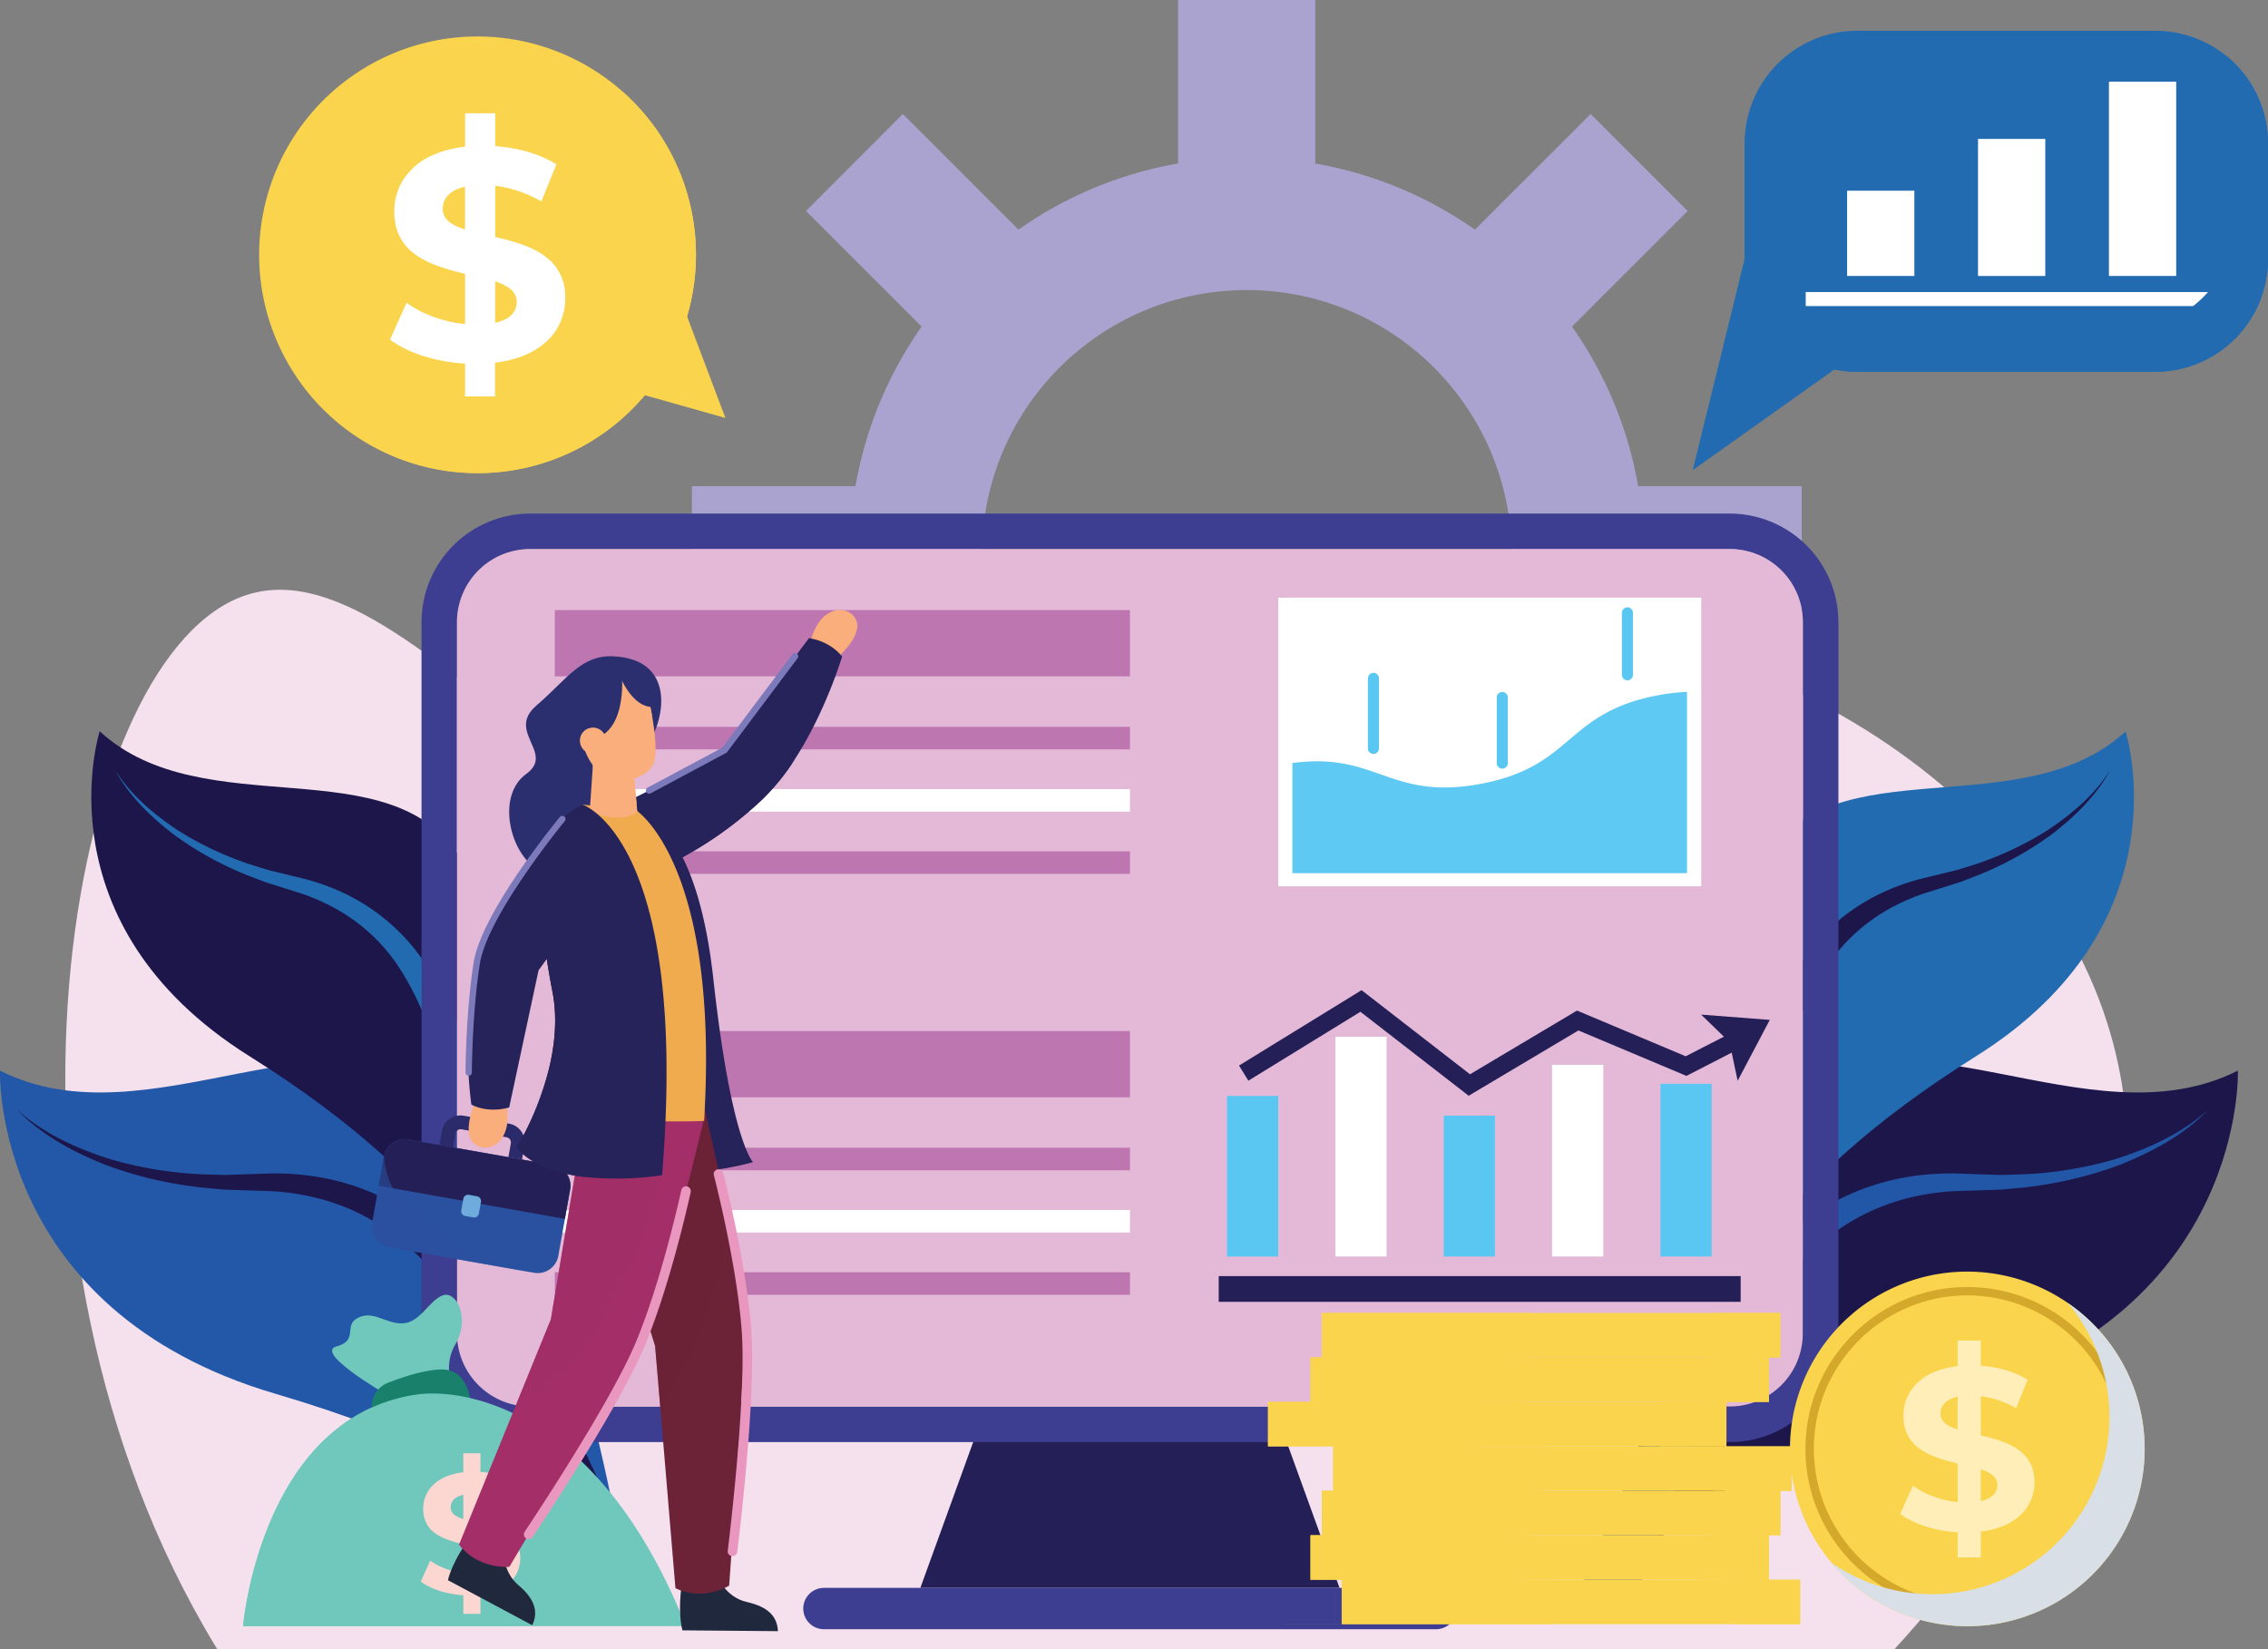
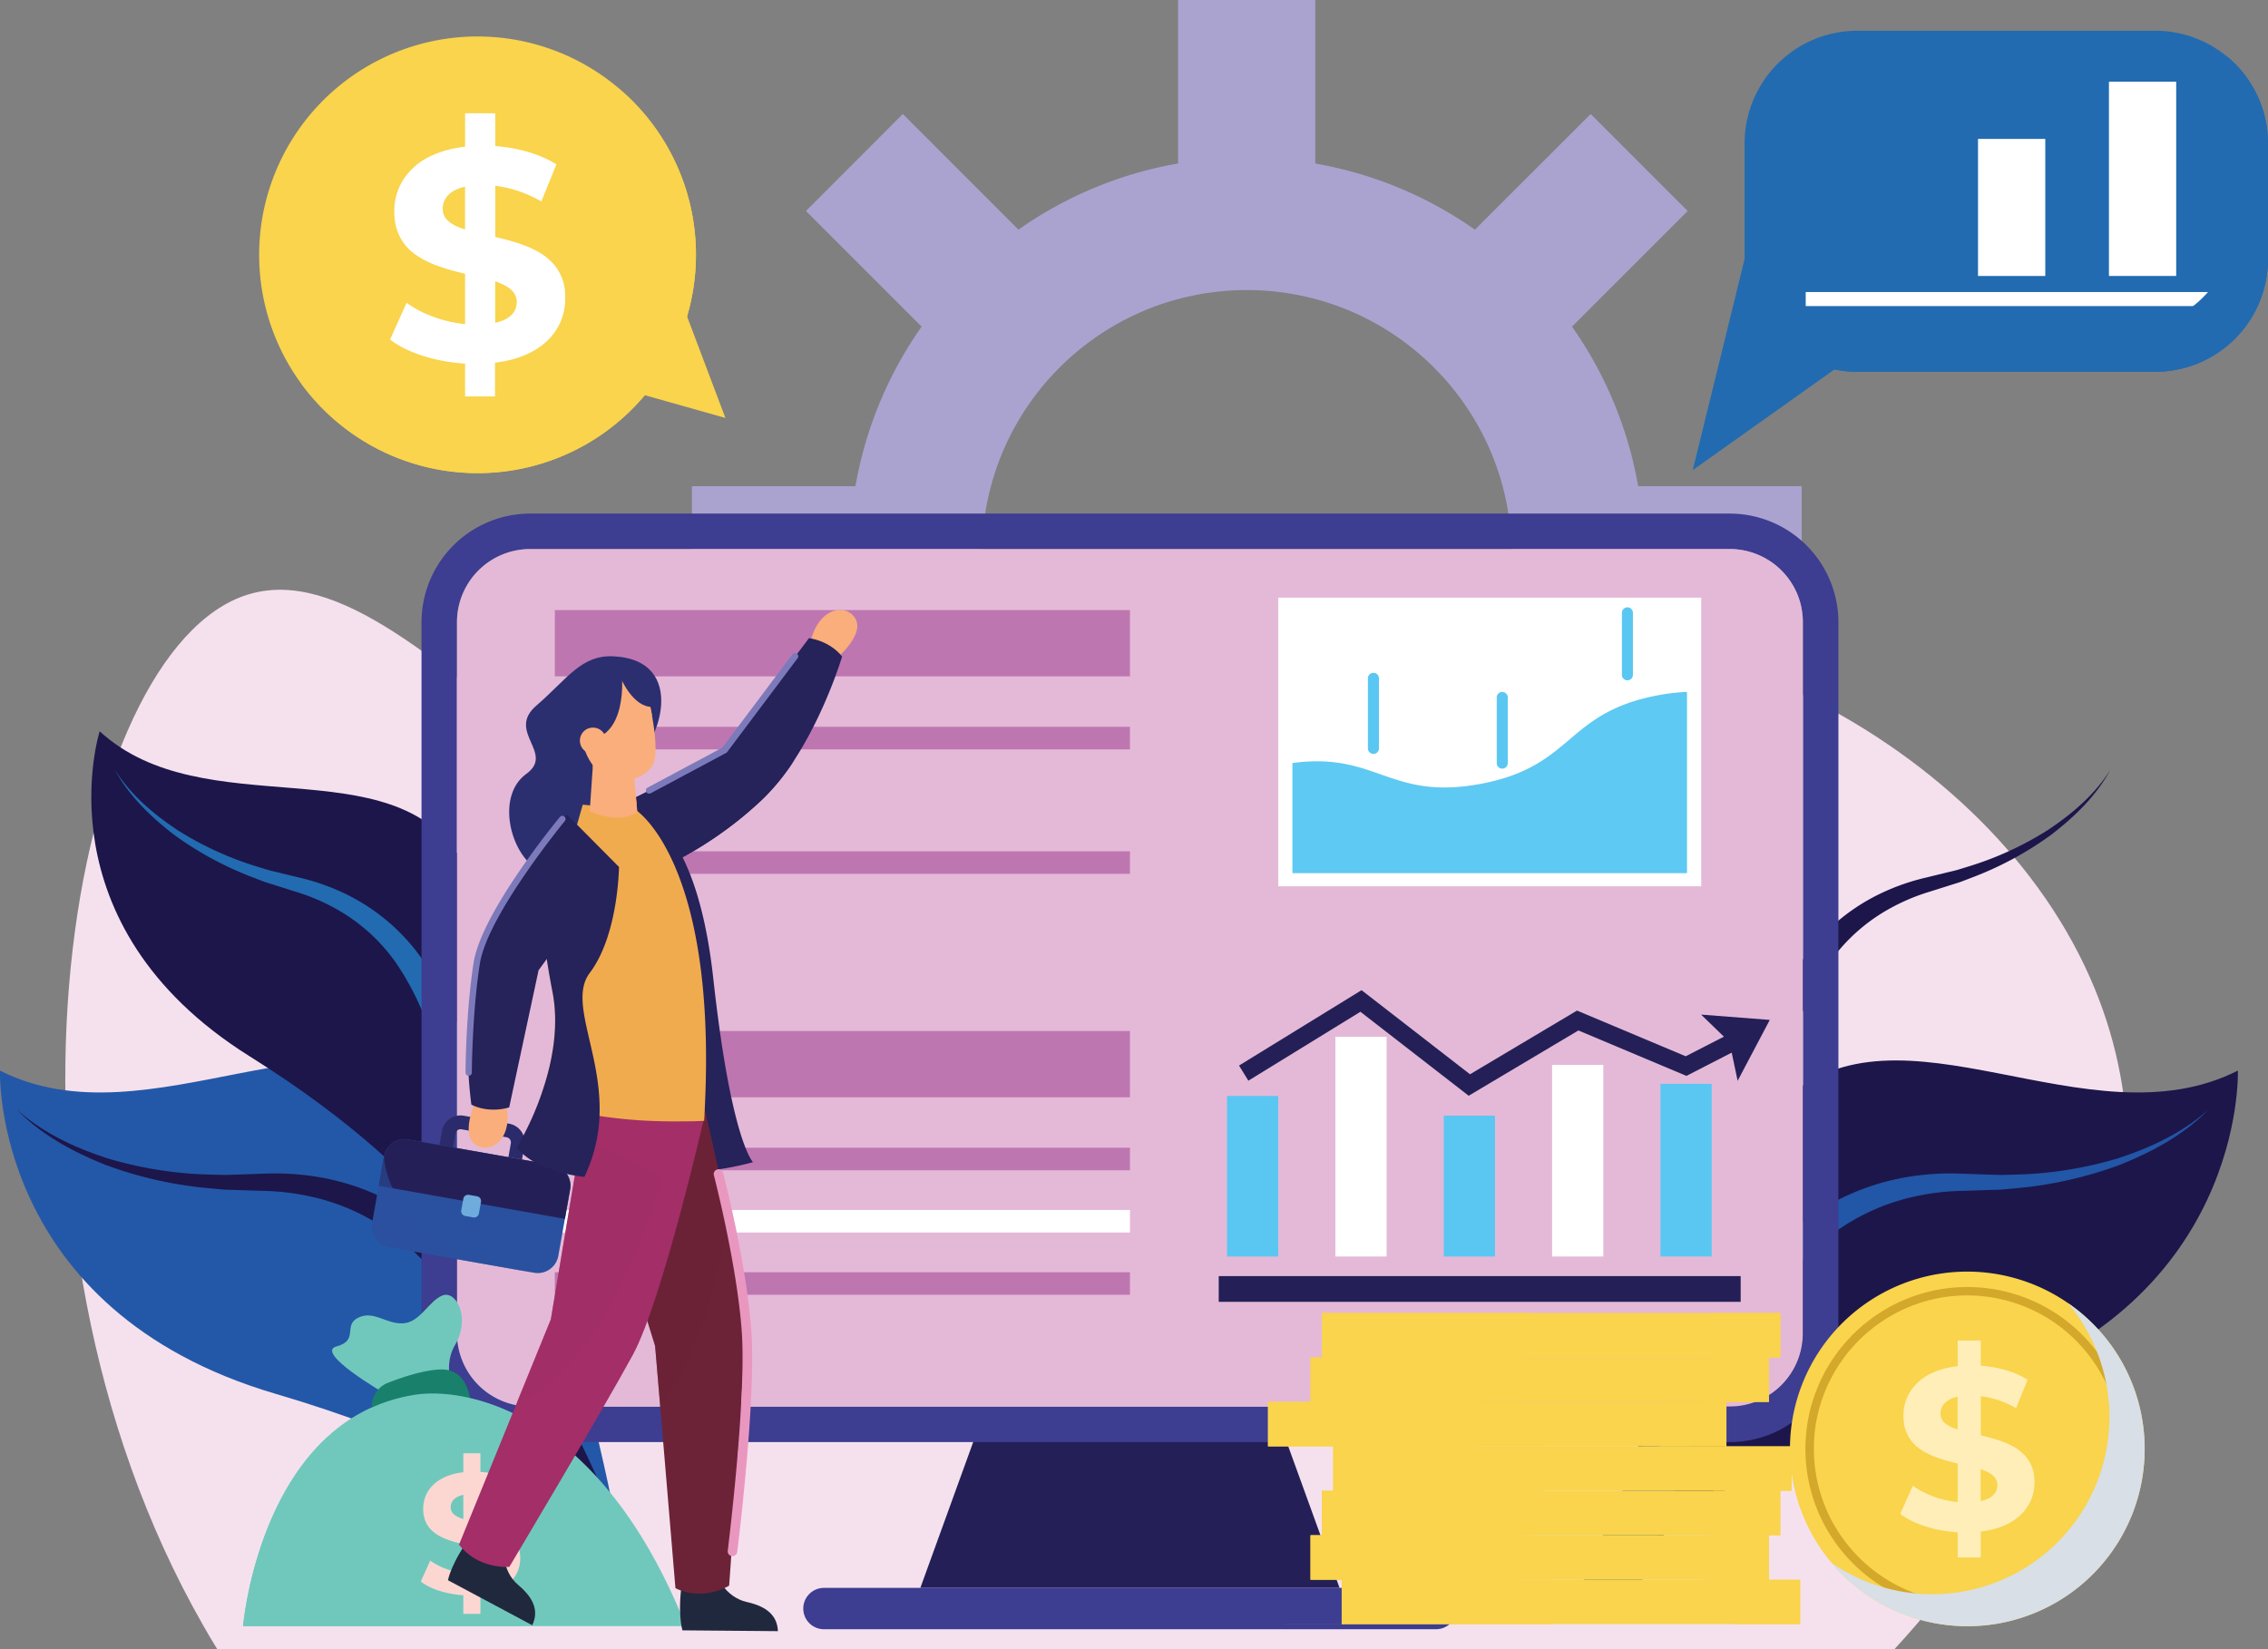
<svg xmlns="http://www.w3.org/2000/svg" viewBox="0 0 867.93 631.27">
  <rect x="0" y="0" width="867.93" height="631.27" fill="#808080" stroke="none" />
  <defs>
    <style>.cls-1{isolation:isolate;}.cls-2{fill:#f5e1ee;}.cls-3{fill:#aaa3d0;}.cls-4{fill:#2358a8;}.cls-5{fill:#1c164b;}.cls-43,.cls-6{fill:#226bb0;}.cls-7{fill:#2256a6;}.cls-8{fill:#242057;}.cls-9{fill:#3d3d91;}.cls-10{fill:#e4b9d7;}.cls-11{fill:#5ac7f2;}.cls-12{fill:#fff;}.cls-13{fill:#5ec9f3;}.cls-14{fill:#be76b1;}.cls-15,.cls-18{fill:#70c8bc;}.cls-16{fill:#19806c;}.cls-17{fill:#fcd7d2;}.cls-18,.cls-21,.cls-25,.cls-27,.cls-29,.cls-30,.cls-34,.cls-38,.cls-42,.cls-43{mix-blend-mode:multiply;}.cls-19,.cls-30{fill:#faae7b;}.cls-20,.cls-21{fill:#26225a;}.cls-22,.cls-27{fill:#2b2f70;}.cls-23{fill:#20283e;}.cls-24,.cls-25{fill:#6d2337;}.cls-25,.cls-29{opacity:0.5;}.cls-26,.cls-29{fill:#a32e68;}.cls-28{fill:#f0ab4f;}.cls-31,.cls-34{fill:#2a519f;}.cls-32{fill:#2b2b6b;}.cls-33{fill:#6facdd;}.cls-34{opacity:0.6;}.cls-35{fill:#7c7aba;}.cls-36{fill:#ea97c0;}.cls-37,.cls-38,.cls-39{fill:#f9d44c;}.cls-39{mix-blend-mode:screen;}.cls-40{fill:#d4a82a;}.cls-41{fill:#ffeeb7;}.cls-42{fill:#d8dfe7;}</style>
  </defs>
  <g class="cls-1">
    <g id="Layer_1" data-name="Layer 1">
      <path class="cls-2" d="M2015.71,1816.09q-4.05,4.67-8.2,9.2H1365.74c-1.87-3-3.7-6.11-5.44-9.2-88.54-154.92-52.9-366.38,13.82-393.32,68.83-27.81,155.79,146.79,286.25,120.81,79.66-15.86,84-88.3,169.14-105.94,94.11-19.5,219.62,41.8,256.5,139.4C2118.13,1662,2073.59,1749.53,2015.71,1816.09Z" transform="translate(-1282.57 -1194.02)" />
      <path class="cls-3" d="M1909.47,1432.63h62.58v-52.5h-62.58a151.06,151.06,0,0,0-25.32-61.09h0l44.27-44.26-37.12-37.11L1847,1281.93a151.18,151.18,0,0,0-61.1-25.32V1194h-52.49v62.59a151.19,151.19,0,0,0-61.09,25.32l-44.26-44.26L1591,1274.78l44.26,44.26a151.19,151.19,0,0,0-25.32,61.09h-62.59v52.5h62.59a151.33,151.33,0,0,0,25.32,61.09L1591,1538l37.11,37.12,44.26-44.27a151.06,151.06,0,0,0,61.09,25.32v62.59h52.49v-62.59a151,151,0,0,0,61.1-25.32l44.26,44.27,37.12-37.12-44.27-44.26h0A151.33,151.33,0,0,0,1909.47,1432.63Zm-99.1,61.54a100.51,100.51,0,0,1-24.43,10.13,102,102,0,0,1-52.49,0,100.18,100.18,0,0,1-24.42-10.12,101.81,101.81,0,0,1-37.13-37.11,99.68,99.68,0,0,1-10.11-24.43,101.59,101.59,0,0,1,0-52.5,99.84,99.84,0,0,1,10.11-24.43,101.78,101.78,0,0,1,37.12-37.11,100.26,100.26,0,0,1,24.43-10.12,101.84,101.84,0,0,1,52.49,0,100.33,100.33,0,0,1,24.44,10.12,101.78,101.78,0,0,1,37.11,37.12,100.18,100.18,0,0,1,10.12,24.42,101.87,101.87,0,0,1,0,52.5,100,100,0,0,1-10.12,24.42A101.8,101.8,0,0,1,1810.37,1494.17Z" transform="translate(-1282.57 -1194.02)" />
      <path class="cls-4" d="M1523,1802.69s-22.22-145.43-66.57-187.26-116.43,17.39-173.87-11.63c0,0-3.35,91.75,105.5,123.72S1523,1802.69,1523,1802.69Z" transform="translate(-1282.57 -1194.02)" />
      <path class="cls-5" d="M1508.38,1806.41c-8.68-25.22-17.64-50.27-28.54-74.22a267.62,267.62,0,0,0-18.6-34.41c-7-10.85-15.28-20.84-25.09-28.91a81.72,81.72,0,0,0-33.88-16.69,92.63,92.63,0,0,0-19.22-2.36l-10.08-.32c-1.7-.07-3.4-.07-5.1-.19l-5.09-.47a153.44,153.44,0,0,1-39.63-8.88c-12.54-5-24.72-11.53-34.09-21.22,10,9,22.39,14.68,35,18.74a148.89,148.89,0,0,0,39.1,6.12l5,.13c1.64,0,3.3-.09,5-.13l10-.34a99.78,99.78,0,0,1,20.75,1.19,91.13,91.13,0,0,1,38.74,16.06c11.49,8.25,21.18,18.63,29.46,29.72a280.39,280.39,0,0,1,22,34.92c12.93,24.09,23.68,49,34.09,73.81Z" transform="translate(-1282.57 -1194.02)" />
      <path class="cls-5" d="M1470.31,1690s15.15-123-11.27-167-98.36-12.44-138.32-49.07c0,0-23.63,73.63,57.33,124.36S1470.31,1690,1470.31,1690Z" transform="translate(-1282.57 -1194.02)" />
      <path class="cls-6" d="M1461.51,1690.83c-1.29-22.43-2.84-44.79-6.22-66.69a224.4,224.4,0,0,0-7.24-32.14,105.94,105.94,0,0,0-13.74-29.15,69,69,0,0,0-23.67-21.26,77.81,77.81,0,0,0-15-6.29l-8.1-2.56c-1.37-.44-2.74-.83-4.09-1.32l-4-1.54a128.61,128.61,0,0,1-30.1-16.23c-9-6.89-17.42-15-22.81-25,6,9.6,14.81,17,24.07,23.16a125.28,125.28,0,0,0,30.3,13.88l4,1.23c1.33.39,2.7.68,4,1l8.2,2a84.6,84.6,0,0,1,16.55,5.7,76.74,76.74,0,0,1,27.75,21.85,115.84,115.84,0,0,1,17.11,30.81,237.63,237.63,0,0,1,9.83,33.32c5,22.47,8,45.09,10.81,67.61Z" transform="translate(-1282.57 -1194.02)" />
      <path class="cls-5" d="M1898.53,1802.69s22.21-145.43,66.56-187.26,116.43,17.39,173.88-11.63c0,0,3.34,91.75-105.51,123.72S1898.53,1802.69,1898.53,1802.69Z" transform="translate(-1282.57 -1194.02)" />
      <path class="cls-7" d="M1908.34,1806.41c8.68-25.22,17.64-50.27,28.54-74.22a267.62,267.62,0,0,1,18.6-34.41c7-10.85,15.28-20.84,25.09-28.91a81.72,81.72,0,0,1,33.88-16.69,92.63,92.63,0,0,1,19.22-2.36l10.08-.32c1.7-.07,3.4-.07,5.1-.19l5.09-.47a153.35,153.35,0,0,0,39.63-8.88c12.54-5,24.73-11.53,34.09-21.22-10,9-22.39,14.68-34.95,18.74a148.89,148.89,0,0,1-39.1,6.12l-4.94.13c-1.65,0-3.31-.09-5-.13l-10-.34a99.82,99.82,0,0,0-20.75,1.19,91.13,91.13,0,0,0-38.74,16.06c-11.49,8.25-21.18,18.63-29.46,29.72a280.39,280.39,0,0,0-22,34.92c-12.93,24.09-23.68,49-34.09,73.81Z" transform="translate(-1282.57 -1194.02)" />
-       <path class="cls-6" d="M1946.41,1690s-15.15-123,11.28-167S2056,1510.61,2096,1474c0,0,23.63,73.63-57.33,124.36S1946.41,1690,1946.41,1690Z" transform="translate(-1282.57 -1194.02)" />
      <path class="cls-5" d="M1955.21,1690.83c1.29-22.43,2.84-44.79,6.22-66.69a225.76,225.76,0,0,1,7.24-32.14,105.94,105.94,0,0,1,13.74-29.15,69,69,0,0,1,23.67-21.26,77.81,77.81,0,0,1,15-6.29l8.11-2.56c1.36-.44,2.74-.83,4.08-1.32l4-1.54a128.61,128.61,0,0,0,30.1-16.23c9-6.89,17.43-15,22.81-25-6,9.6-14.8,17-24.07,23.16a125.11,125.11,0,0,1-30.3,13.88l-4,1.23c-1.33.39-2.7.68-4,1l-8.2,2a84.6,84.6,0,0,0-16.55,5.7,76.62,76.62,0,0,0-27.74,21.85,115.29,115.29,0,0,0-17.11,30.81,236.34,236.34,0,0,0-9.84,33.32c-5,22.47-8,45.09-10.81,67.61Z" transform="translate(-1282.57 -1194.02)" />
      <polygon class="cls-8" points="512.63 607.77 352.2 607.77 374.89 545.16 489.94 545.16 512.63 607.77" />
      <path class="cls-9" d="M1944.53,1390.6H1485.45a41.61,41.61,0,0,0-41.57,41.57v272.27a41.6,41.6,0,0,0,41.57,41.54h459.08a41.54,41.54,0,0,0,41.57-41.54V1432.17A41.61,41.61,0,0,0,1944.53,1390.6Zm28,313.84a27.95,27.95,0,0,1-28,27.93H1485.45a28,28,0,0,1-28-27.93V1432.17a28,28,0,0,1,28-28h459.08a28,28,0,0,1,28,28Z" transform="translate(-1282.57 -1194.02)" />
      <path class="cls-10" d="M1972.49,1432.17v272.27a27.95,27.95,0,0,1-28,27.93H1485.45a28,28,0,0,1-28-27.93V1432.17a28,28,0,0,1,28-28h459.08A28,28,0,0,1,1972.49,1432.17Z" transform="translate(-1282.57 -1194.02)" />
      <path class="cls-9" d="M1832.1,1817.61H1597.88a7.91,7.91,0,0,1-7.91-7.91h0a7.91,7.91,0,0,1,7.91-7.91H1832.1a7.92,7.92,0,0,1,7.92,7.91h0a7.92,7.92,0,0,1-7.92,7.91Z" transform="translate(-1282.57 -1194.02)" />
      <rect class="cls-8" x="466.39" y="488.43" width="199.74" height="9.85" />
      <rect class="cls-11" x="469.56" y="419.47" width="19.6" height="61.47" />
      <rect class="cls-12" x="511.03" y="396.85" width="19.6" height="84.08" />
      <rect class="cls-11" x="552.5" y="427.01" width="19.6" height="53.93" />
      <rect class="cls-12" x="593.96" y="407.58" width="19.6" height="73.35" />
      <rect class="cls-11" x="635.43" y="414.83" width="19.6" height="66.1" />
      <rect class="cls-12" x="489.16" y="228.76" width="161.88" height="110.46" />
      <path class="cls-13" d="M1928.16,1458.84v69.38h-151v-42.14c32.27-4.38,37.17,14.41,71.82,8,36.1-6.66,32.29-27.33,68.38-34A78.73,78.73,0,0,1,1928.16,1458.84Z" transform="translate(-1282.57 -1194.02)" />
      <path class="cls-11" d="M1808.17,1482.58a2.11,2.11,0,0,1-2.12-2.11v-26.66a2.12,2.12,0,1,1,4.23,0v26.66A2.11,2.11,0,0,1,1808.17,1482.58Z" transform="translate(-1282.57 -1194.02)" />
      <path class="cls-11" d="M1857.47,1488.22a2.12,2.12,0,0,1-2.12-2.12v-25.25a2.12,2.12,0,0,1,4.23,0v25.25A2.12,2.12,0,0,1,1857.47,1488.22Z" transform="translate(-1282.57 -1194.02)" />
      <path class="cls-11" d="M1905.35,1454.41a2.11,2.11,0,0,1-2.11-2.11v-23.85a2.12,2.12,0,0,1,4.23,0v23.85A2.11,2.11,0,0,1,1905.35,1454.41Z" transform="translate(-1282.57 -1194.02)" />
      <rect class="cls-14" x="212.32" y="233.51" width="220.1" height="25.37" />
-       <rect class="cls-12" x="212.32" y="302.02" width="220.1" height="8.63" />
      <rect class="cls-14" x="212.32" y="325.84" width="220.1" height="8.63" />
      <path class="cls-15" d="M1458.51,1732.66s-7.94-13.36-1.81-23.83.37-21.12-4.87-18.95-8.49,10.29-15,10.65-11.2-5.06-17.16-2.17.37,8.67-8.3,11,18.41,18,18.41,18l-.9,11.42Z" transform="translate(-1282.57 -1194.02)" />
      <path class="cls-16" d="M1462.66,1731s-.54-13-11.19-12.82c-6.38.11-14.71,2.88-20.36,5.08a9.77,9.77,0,0,0-4.87,14.2l.13.22Z" transform="translate(-1282.57 -1194.02)" />
      <path class="cls-15" d="M1545.05,1816.43H1375.59s5.41-63.86,49.21-83.65h0a63.73,63.73,0,0,1,16.73-4.93C1460.19,1725,1511.83,1733.15,1545.05,1816.43Z" transform="translate(-1282.57 -1194.02)" />
      <path class="cls-17" d="M1466.42,1777.08V1766a26.59,26.59,0,0,1,10,3.4l3.27-8a29.63,29.63,0,0,0-13.27-4v-7.13h-6.54v7.26c-10.33,1.18-15.36,7.13-15.36,14,0,9.36,8.1,11.77,15.36,13.54V1796a26.53,26.53,0,0,1-12.68-4.64l-3.59,8c3.59,2.82,9.8,4.84,16.27,5.23v7.13h6.54v-7.33c10.27-1.24,15.23-7.12,15.23-13.92C1481.65,1781.19,1473.67,1778.78,1466.42,1777.08Zm-6.54-1.64c-2.87-.91-4.83-2.16-4.83-4.45s1.37-4,4.83-4.84Zm6.54,20.27v-9c2.81,1,4.7,2.22,4.7,4.51C1471.12,1793.29,1469.69,1795,1466.42,1795.71Z" transform="translate(-1282.57 -1194.02)" />
      <path class="cls-18" d="M1484.14,1816.43H1375.59s5.41-63.86,49.21-83.65h0S1350,1807.46,1484.14,1816.43Z" transform="translate(-1282.57 -1194.02)" />
      <rect class="cls-14" x="212.32" y="278.19" width="220.1" height="8.63" />
      <rect class="cls-14" x="212.32" y="394.62" width="220.1" height="25.37" />
      <rect class="cls-12" x="212.32" y="463.12" width="220.1" height="8.63" />
      <rect class="cls-14" x="212.32" y="486.95" width="220.1" height="8.63" />
      <rect class="cls-14" x="212.32" y="439.3" width="220.1" height="8.63" />
      <polygon class="cls-8" points="562.04 419.4 520.61 387.26 477.73 413.64 474.16 407.84 521.05 378.99 562.55 411.18 603.5 386.8 645.09 404.29 664.57 394.29 667.68 400.34 645.37 411.8 604.03 394.41 562.04 419.4" />
      <polygon class="cls-8" points="664.97 413.68 661.85 398.87 650.99 388.34 677.27 390.37 664.97 413.68" />
      <path class="cls-19" d="M1601.59,1447s11.59-9.27,8.56-15.74-15.07-5.63-17.81,10.43S1601.59,1447,1601.59,1447Z" transform="translate(-1282.57 -1194.02)" />
      <path class="cls-20" d="M1515.32,1504.11l1.73,4.73,7.77,21.43.14.41.31-.1h0a145.64,145.64,0,0,0,49.22-30.76,84.82,84.82,0,0,0,12.34-15.34v0c11.77-18.25,18-39.14,18-39.14s-3.91-5.67-12.67-7.07l-32.28,42.88S1533,1496.28,1515.32,1504.11Z" transform="translate(-1282.57 -1194.02)" />
      <path class="cls-21" d="M1524.82,1530.27l.45.31h0a145.64,145.64,0,0,0,49.22-30.76,84.82,84.82,0,0,0,12.34-15.34v0s-24.22,35.81-69.79,24.38a14.44,14.44,0,0,0-2.64-.11C1495.1,1507.66,1506.4,1518.24,1524.82,1530.27Z" transform="translate(-1282.57 -1194.02)" />
      <path class="cls-22" d="M1517.37,1445.23c29,1.45,17.12,35,7.24,39.82s-13.4,6.44-12.78,19.25-15.07,28.7-24.78,21.68-14.25-27.67-3.1-35.73-7.85-16.1,3.93-26.22S1504.94,1444.61,1517.37,1445.23Z" transform="translate(-1282.57 -1194.02)" />
      <path class="cls-20" d="M1519.39,1616.21c.08,11.71,2.2,21.94,8.91,24.21,5.82,2,12.51,2.46,18.83,2.21a97.39,97.39,0,0,0,10.26-1c1.54-.24,3-.48,4.34-.73,5.42-1,9-2.07,9-2.07s-6.37-6.14-12.51-48.95c-.31-2.09-.6-4.28-.9-6.55-.6-4.52-1.19-9.4-1.77-14.67-4.75-43.29-17.31-57.64-24.49-62.35a13.41,13.41,0,0,0-5.21-2.29l-1.59,71.33s-1,4.3-2,10.69A185.42,185.42,0,0,0,1519.39,1616.21Z" transform="translate(-1282.57 -1194.02)" />
      <path class="cls-23" d="M1556.74,1796.92s3.29,8.41,11.63,10.27,11.65,5.69,11.9,11.16l-36.54-.31s-2.18-6.78.17-20.48S1556.74,1796.92,1556.74,1796.92Z" transform="translate(-1282.57 -1194.02)" />
      <path class="cls-24" d="M1504.94,1617.73l.69,2.25,7.2,23.2,2.24,7.2,5.41,17.5,12.78,41.27.49,5.71,1.52,18.05,5.78,69c10.93,5.26,20.56-1,20.56-1s5.08-70.1,5.83-93.78c.19-6.53-1-16.62-2.77-27.8-.42-2.52-.85-5.08-1.31-7.67-.77-4.37-1.6-8.79-2.47-13.18-1-5.12-2.05-10.15-3.07-14.92-.14-.66-.28-1.32-.43-2-2-9.46-3.92-17.64-5.14-22.82-.88-3.73-1.42-5.9-1.42-5.9l-3.33.34-10,1-8.28.87-9.79,1Z" transform="translate(-1282.57 -1194.02)" />
      <path class="cls-25" d="M1512.83,1643.18l2.24,7.2,5.41,17.5,12.78,41.27.49,5.71,1.52,18.05c17.64-24.71,23.68-54,25.62-74.36-1-5.12-2.05-10.15-3.07-14.92-.14-.66-.28-1.32-.43-2-2-9.46-3.92-17.64-5.14-22.82-.88-3.73-1.42-5.9-1.42-5.9l-3.33.34-10,1-8.28.87Z" transform="translate(-1282.57 -1194.02)" />
      <path class="cls-23" d="M1475.36,1786.18s-1,9,5.54,14.5,7.68,10.44,5.36,15.4L1454,1798.85s1.22-7,9.66-18.06S1475.36,1786.18,1475.36,1786.18Z" transform="translate(-1282.57 -1194.02)" />
      <path class="cls-26" d="M1458.23,1785.23c7.43,9.63,19.26,8.51,19.26,8.51s36-60.37,47.29-81.19,27.49-91.67,27.49-91.67l-43.14-16.34-4.11,24.64-1.44,8.6L1493.37,1699l-12.87,31.61-6.47,15.88h0Z" transform="translate(-1282.57 -1194.02)" />
      <path class="cls-27" d="M1512.28,1462.34s-16.11-2.48-16.89,8.82,5.73,14.87.62,20.14-21.53,13.17-1.86,23.08,23.22-18.12,23.22-18.12l-1.12-16.75Z" transform="translate(-1282.57 -1194.02)" />
      <path class="cls-28" d="M1490,1612.09a8.53,8.53,0,0,0,4,4.16,61.61,61.61,0,0,0,11.64,3.73c2.07.46,4.19.86,6.36,1.22l.24,0a182.91,182.91,0,0,0,25,2c4.07.09,7.59,0,10.17,0,2.9-.07,4.62-.17,4.62-.17.08-1.42.16-2.84.23-4.22,0-.08,0-.16,0-.24,4.22-83.35-19.3-108.62-25.12-113.56a14.92,14.92,0,0,0-1.28-1l-20.26-2s-3.13,10.43-6.78,25c-2.42,9.64-5.09,21.12-7.23,32.57.69,4.71,1.51,9.43,2.4,14C1496.63,1587.13,1493.79,1601.08,1490,1612.09Z" transform="translate(-1282.57 -1194.02)" />
      <path class="cls-29" d="M1480.5,1730.57c36.56-13.22,55.44-86.74,55.44-86.74L1505,1629.18l-1.44,8.6L1493.37,1699Z" transform="translate(-1282.57 -1194.02)" />
      <path class="cls-19" d="M1508.25,1504.49s11.07,5.41,18.23.34l-.26-2.73-1.55-16.4-.59-6.2-14.46,5.13-.16,2.25v.11Z" transform="translate(-1282.57 -1194.02)" />
      <path class="cls-30" d="M1509.45,1486.88a.87.87,0,0,0,0,.11c.08,1.35,1.33,13.92,16.76,15.11l-1.55-16.4-15.21,1.18Z" transform="translate(-1282.57 -1194.02)" />
      <path class="cls-31" d="M1429.52,1636.67v0l-2,11.21-2.5,14.18a8.06,8.06,0,0,0,6.52,9.33l55.39,9.78a8,8,0,0,0,9.31-6.53l2.5-14.1,2-11.28a8.06,8.06,0,0,0-6.53-9.33l-55.39-9.78A8,8,0,0,0,1429.52,1636.67Z" transform="translate(-1282.57 -1194.02)" />
      <path class="cls-32" d="M1460.07,1621.07a7.23,7.23,0,0,0-6.38,2,7.16,7.16,0,0,0-2,3.86l-.94,5.33,5.2.92.94-5.33a2,2,0,0,1,2.27-1.59l17.31,3.06a2,2,0,0,1,1.6,2.27l-.94,5.33,5.2.92.94-5.34a7.25,7.25,0,0,0-5.88-8.39Z" transform="translate(-1282.57 -1194.02)" />
      <path class="cls-8" d="M1429.52,1636.67l-2,11.22,71.24,12.67,2-11.28a8.06,8.06,0,0,0-6.53-9.33l-55.39-9.78A8,8,0,0,0,1429.52,1636.67Z" transform="translate(-1282.57 -1194.02)" />
      <path class="cls-33" d="M1460.59,1659.44l3.1.55a1.85,1.85,0,0,0,2.15-1.5l.79-4.43a1.86,1.86,0,0,0-1.5-2.16l-3.1-.55a1.87,1.87,0,0,0-1.39.31,1.83,1.83,0,0,0-.76,1.2l-.79,4.43A1.85,1.85,0,0,0,1460.59,1659.44Z" transform="translate(-1282.57 -1194.02)" />
      <path class="cls-34" d="M1429.52,1636.69l-2,11.21-2.5,14.18a8.06,8.06,0,0,0,6.52,9.33l55.39,9.78C1430,1670.52,1429.53,1637.75,1429.52,1636.69Z" transform="translate(-1282.57 -1194.02)" />
-       <path class="cls-20" d="M1480.28,1633.3c5.92,6.91,16,10,25.9,11.19a119.91,119.91,0,0,0,29.76-.66q.87-10.82,1.29-20.58.16-3.8.26-7.44c.17-6.23.19-12.13.11-17.72-1.45-85.91-32-96.06-32-96.06-8.5,3.44-12.88,11.56-14.72,22q-.56,3.21-.81,6.68c-.65,8.9.11,18.92,1.52,28.88.69,4.71,1.51,9.43,2.4,14,2.64,13.54-.2,27.49-4,38.5A112.77,112.77,0,0,1,1480.28,1633.3Z" transform="translate(-1282.57 -1194.02)" />
      <path class="cls-21" d="M1480.28,1633.3c5.92,6.91,16,10,25.9,11.19a59.12,59.12,0,0,0,5.81-23.29c1-24.28-12-43.86-3.74-54.78,11-14.55,11.2-40.61,11.2-40.61l-11.2-2.76-9.43,4-8.75,3.69c-.65,8.9.11,18.92,1.52,28.88.69,4.71,1.51,9.43,2.4,14,2.64,13.54-.2,27.49-4,38.5A112.77,112.77,0,0,1,1480.28,1633.3Z" transform="translate(-1282.57 -1194.02)" />
      <path class="cls-19" d="M1465.23,1613.9s-6.61,13.3-1.14,17.89,16-1.23,11.76-17S1465.23,1613.9,1465.23,1613.9Z" transform="translate(-1282.57 -1194.02)" />
      <path class="cls-20" d="M1499.53,1505.77a144.43,144.43,0,0,0-32,48.84c-9.94,25.39-4.57,62.2-4.57,62.2s5.93,3.49,14.47,1.08l11.24-52.48s18-25.06,30.74-39.6Z" transform="translate(-1282.57 -1194.02)" />
      <path class="cls-19" d="M1505.52,1478.37c5.18,20.3,24.7,15.22,27.28,7.52,1.29-3.86.45-11.4-.71-18s-2.65-12.2-2.65-12.2l-8.91-1.29v0l-6.49-.94S1500.33,1458.06,1505.52,1478.37Z" transform="translate(-1282.57 -1194.02)" />
      <path class="cls-30" d="M1520.53,1454.42c.06.45,1.39,10.6,11.56,13.49-1.16-6.58-2.65-12.2-2.65-12.2Z" transform="translate(-1282.57 -1194.02)" />
      <path class="cls-30" d="M1520.53,1454.41s4.29,17-7.48,26.48-5.73-25.94-5.73-25.94Z" transform="translate(-1282.57 -1194.02)" />
      <path class="cls-22" d="M1520.51,1451.84s2.89,25.8-14.94,25.56c-11.58-.16-8.61-14.2-8.61-14.2l11.29-11.36s8.46-2.89,9.12-2.89S1520.51,1451.84,1520.51,1451.84Z" transform="translate(-1282.57 -1194.02)" />
      <path class="cls-22" d="M1520.53,1454.41s5.21,11.68,12.92,10l-2.62-12Z" transform="translate(-1282.57 -1194.02)" />
      <path class="cls-19" d="M1504.55,1478.23a5,5,0,1,0,4.15-5.65A4.95,4.95,0,0,0,1504.55,1478.23Z" transform="translate(-1282.57 -1194.02)" />
      <path class="cls-35" d="M1461.92,1605.76a1.21,1.21,0,0,0,1.22-1.21c0-.23.11-22.88,3.07-41.69,2.92-18.58,32.19-54.2,32.49-54.56a1.22,1.22,0,0,0-1.88-1.56c-1.23,1.48-30,36.5-33,55.74-3,19-3.1,41.83-3.1,42.06a1.22,1.22,0,0,0,1.22,1.22Z" transform="translate(-1282.57 -1194.02)" />
      <path class="cls-35" d="M1531,1497.79a1.18,1.18,0,0,0,.58-.14l29.1-15.57,27.13-36.14a1.22,1.22,0,0,0-2-1.47l-26.81,35.71-28.62,15.31a1.22,1.22,0,0,0,.57,2.3Z" transform="translate(-1282.57 -1194.02)" />
-       <path class="cls-36" d="M1484.89,1783.12a1.81,1.81,0,0,0,1.52-.81c1.33-2,32.72-48.81,42.87-73.1s17.53-58.57,17.6-58.91a1.83,1.83,0,1,0-3.58-.77c-.07.34-7.39,34.31-17.41,58.27s-42.2,72-42.52,72.47a1.83,1.83,0,0,0,1.52,2.85Z" transform="translate(-1282.57 -1194.02)" />
      <path class="cls-36" d="M1563.7,1789.45a1.85,1.85,0,0,0,1-1.41c.3-2.37,7.26-58.32,5.4-84.57s-10.7-60.2-10.79-60.54a1.83,1.83,0,1,0-3.54.93c.08.34,8.83,34,10.67,59.87s-5.3,83.27-5.37,83.85a1.83,1.83,0,0,0,1.59,2.05A2,2,0,0,0,1563.7,1789.45Z" transform="translate(-1282.57 -1194.02)" />
      <rect class="cls-37" x="505.85" y="502.55" width="175.45" height="17.02" />
      <rect class="cls-37" x="485.25" y="536.58" width="175.43" height="17.02" />
      <rect class="cls-37" x="501.52" y="519.56" width="175.43" height="17.02" />
      <rect class="cls-37" x="510.19" y="553.6" width="175.45" height="17" />
      <rect class="cls-37" x="491.39" y="621.64" width="22.06" height="0.02" />
      <rect class="cls-37" x="505.85" y="570.6" width="175.45" height="17.02" />
      <rect class="cls-37" x="513.45" y="604.66" width="175.44" height="16.98" />
      <rect class="cls-37" x="501.52" y="587.61" width="175.43" height="17.04" />
      <polygon class="cls-38" points="593.9 604.64 593.9 621.64 513.45 621.64 513.45 604.64 501.51 604.64 501.51 587.61 505.85 587.61 505.85 570.61 510.2 570.61 510.2 553.59 485.25 553.59 485.25 536.59 501.51 536.59 501.51 519.55 505.85 519.55 505.85 502.55 586.3 502.55 586.3 519.55 581.96 519.55 581.96 536.59 565.69 536.59 565.69 553.59 590.64 553.59 590.64 570.61 586.3 570.61 586.3 587.61 581.96 587.61 581.96 604.64 593.9 604.64" />
      <polygon class="cls-39" points="688.89 604.66 688.89 621.64 663.28 621.64 663.28 604.66 651.34 604.66 651.34 587.61 655.67 587.61 655.67 570.59 660.02 570.59 660.02 553.61 635.08 553.61 635.08 536.59 651.34 536.59 651.34 519.57 655.67 519.57 655.67 502.55 681.29 502.55 681.29 519.57 676.95 519.57 676.95 536.59 660.68 536.59 660.68 553.61 685.64 553.61 685.64 570.59 681.29 570.59 681.29 587.61 676.95 587.61 676.95 604.66 688.89 604.66" />
      <path class="cls-37" d="M2103.3,1748.58A67.83,67.83,0,0,1,1997,1804.49a68.63,68.63,0,0,1-13.49-12.26c-.59-.71-1.18-1.44-1.76-2.17a67.82,67.82,0,0,1,92.18-97.31c1,.7,2,1.43,3,2.19,1.2.92,2.35,1.87,3.47,2.87A67.67,67.67,0,0,1,2103.3,1748.58Z" transform="translate(-1282.57 -1194.02)" />
      <path class="cls-40" d="M1979,1764.82h-3.3a61,61,0,0,0,3.76,10.2H1983A58.39,58.39,0,0,1,1979,1764.82Zm117.27-28.19a58.93,58.93,0,0,0-1.87-7.17c-.11-.38-.25-.75-.37-1.12-.07-.22-.15-.44-.23-.64a59.4,59.4,0,0,0-3.57-8.07q-1.12-2.13-2.41-4.14a61.92,61.92,0,0,0-52.35-28.85,60.13,60.13,0,0,0-7.13.41c-.66.08-1.31.16-2,.26-1.46.21-2.92.48-4.35.81-1.23.27-2.45.57-3.66.93a61.25,61.25,0,0,0-10.08,3.88,62.07,62.07,0,0,0-11.56,7.36q-2,1.61-3.9,3.41a62.42,62.42,0,0,0-11.18,14.24,63,63,0,0,0-5.44,12.62c-.37,1.19-.7,2.41-1,3.65a61.7,61.7,0,0,0-1.34,7.86c-.09.78-.15,1.56-.2,2.34-.1,1.38-.15,2.78-.15,4.17,0,.85,0,1.71.07,2.56,0,1.17.12,2.33.23,3.49a61.5,61.5,0,0,0,10.86,29.38,62.61,62.61,0,0,0,12.61,13.34,60.35,60.35,0,0,0,5.08,3.59l1.52.93a61.88,61.88,0,0,0,83.7-19.86c1-1.51,1.9-3.08,2.74-4.69a62.51,62.51,0,0,0,2.74-5.93,61.56,61.56,0,0,0,4.35-22.81A62.8,62.8,0,0,0,2096.24,1736.63Zm-6.42,34.25c-.07.18-.15.37-.23.55v0a58.34,58.34,0,0,1-2.55,5.28A59,59,0,0,1,2052,1805a53.55,53.55,0,0,1-6.39,1.51,59.24,59.24,0,0,1-10.12.86,58.49,58.49,0,0,1-20.27-3.6,59.12,59.12,0,0,1-30.51-25.64c-.6-1-1.16-2-1.69-3.09a58.39,58.39,0,0,1-4-10.2,57.39,57.39,0,0,1-2-10.19c0-.49-.1-1-.14-1.49-.11-1.51-.17-3-.17-4.56s0-2.8.15-4.17c0-.1,0-.18,0-.27a56.84,56.84,0,0,1,1.62-9.93c.41-1.66.9-3.29,1.45-4.89a54.39,54.39,0,0,1,2.15-5.3,59.1,59.1,0,0,1,35.9-31.56c1.32-.41,2.66-.77,4-1.09s2.66-.58,4-.8c.74-.12,1.47-.23,2.21-.31a57.44,57.44,0,0,1,7.21-.44,58.86,58.86,0,0,1,53.15,33.67c.73,1.54,1.4,3.13,2,4.74.31.83.6,1.68.86,2.52.15.45.29.9.41,1.36a55.42,55.42,0,0,1,1.59,7c.06.31.11.64.16,1a59.71,59.71,0,0,1,.61,8.51A58.3,58.3,0,0,1,2089.82,1770.88Z" transform="translate(-1282.57 -1194.02)" />
      <path class="cls-41" d="M2061,1759.14l0-.19a14,14,0,0,0-2.84-7c-2.9-3.73-7.6-5.8-12.57-7.24-1.67-.49-3.35-.91-5-1.3v-15a35.85,35.85,0,0,1,13.51,4.59l4.41-10.88c-4.85-3.09-11.3-4.85-17.92-5.38v-9.63h-8.84v9.81a35.5,35.5,0,0,0-6,1.18,31.23,31.23,0,0,0-3.31,1.21,19.34,19.34,0,0,0-9.1,7.73,17.22,17.22,0,0,0-2.36,8.87,19.18,19.18,0,0,0,.28,3.31h0a14.18,14.18,0,0,0,6.14,9.46c4,2.83,9.32,4.29,14.34,5.51v14.75a37.65,37.65,0,0,1-11.86-3.2,28.68,28.68,0,0,1-5.28-3.07l-.31.67-.82,1.84-3.72,8.27a17.07,17.07,0,0,0,1.84,1.28c5,3.13,12.43,5.32,20.15,5.78v9.63h8.84v-9.9c11.35-1.37,17.9-6.94,19.9-14a17.43,17.43,0,0,0,.67-4.85C2061.15,1760.6,2061.1,1759.86,2061,1759.14Zm-35.83-24c0-2.41,1.28-4.58,4.38-5.85a13.39,13.39,0,0,1,2.16-.69v12.55C2027.86,1739.93,2025.2,1738.24,2025.2,1735.15Zm15.38,33.4v-12.2c.33.12.66.23,1,.37,0,0,0,0,0,0,3.27,1.27,5.38,2.92,5.38,5.73a4.13,4.13,0,0,1-.09.93C2046.47,1765.78,2044.5,1767.69,2040.58,1768.55Z" transform="translate(-1282.57 -1194.02)" />
      <path class="cls-42" d="M2103.3,1748.58A67.83,67.83,0,0,1,1997,1804.49a68.63,68.63,0,0,1-13.49-12.26l0,0a67.82,67.82,0,0,0,90.37-99.52c1,.7,2,1.43,3,2.19,1.2.92,2.35,1.87,3.47,2.87A67.67,67.67,0,0,1,2103.3,1748.58Z" transform="translate(-1282.57 -1194.02)" />
      <polyline class="cls-38" points="258.89 110.41 277.6 159.97 216.12 142.63" />
      <path class="cls-37" d="M1548.9,1291.52a83.58,83.58,0,1,1-28.2-62.56A83.55,83.55,0,0,1,1548.9,1291.52Z" transform="translate(-1282.57 -1194.02)" />
      <path class="cls-12" d="M1498.75,1305.31l0-.24a18.28,18.28,0,0,0-3.7-9.19c-3.78-4.88-9.92-7.58-16.41-9.46-2.17-.64-4.38-1.18-6.55-1.69v-19.61a47.17,47.17,0,0,1,17.65,6l5.76-14.19c-6.34-4-14.76-6.34-23.41-7v-12.57h-11.53v12.81a45.87,45.87,0,0,0-7.82,1.55,37.66,37.66,0,0,0-4.32,1.58,25.23,25.23,0,0,0-11.88,10.08,22.53,22.53,0,0,0-3.08,11.58,25.42,25.42,0,0,0,.36,4.32v0a18.58,18.58,0,0,0,8,12.35c5.22,3.7,12.17,5.6,18.73,7.19v19.26a49.6,49.6,0,0,1-15.49-4.18,38,38,0,0,1-6.89-4l-.4.88-1.07,2.39-4.86,10.8a22.27,22.27,0,0,0,2.41,1.68c6.49,4.08,16.22,6.94,26.3,7.54v12.57H1472v-12.92c14.82-1.79,23.37-9.06,26-18.22a22.61,22.61,0,0,0,.88-6.33C1498.91,1307.22,1498.84,1306.25,1498.75,1305.31ZM1452,1274c0-3.14,1.66-6,5.71-7.64a17,17,0,0,1,2.82-.89v16.38C1455.44,1280.23,1452,1278,1452,1274Zm20.06,43.6v-15.92c.44.16.87.31,1.26.48,0,0,0,0,0,0,4.26,1.66,7,3.81,7,7.48a6,6,0,0,1-.11,1.21C1479.73,1314,1477.17,1316.48,1472,1317.59Z" transform="translate(-1282.57 -1194.02)" />
      <path class="cls-38" d="M1548.9,1291.52a83.54,83.54,0,0,1-151.11,49.15A83.54,83.54,0,0,0,1520.7,1229,83.24,83.24,0,0,1,1548.9,1291.52Z" transform="translate(-1282.57 -1194.02)" />
      <path class="cls-6" d="M2150.5,1248.94v44.23a43.15,43.15,0,0,1-43.15,43.15h-114a43.16,43.16,0,0,1-43.15-43.15v-44.23a43.14,43.14,0,0,1,43.15-43.15h114a43.14,43.14,0,0,1,43.15,43.15Z" transform="translate(-1282.57 -1194.02)" />
      <polygon class="cls-6" points="667.63 99.15 647.79 179.94 704.65 139.54 704.65 99.15 667.63 99.15" />
-       <rect class="cls-12" x="706.86" y="72.99" width="25.74" height="32.63" />
      <rect class="cls-12" x="756.96" y="53.17" width="25.74" height="52.46" />
      <rect class="cls-12" x="807.06" y="31.27" width="25.74" height="74.35" />
      <rect class="cls-12" x="691.02" y="111.78" width="156.13" height="5.37" />
      <path class="cls-43" d="M2150.5,1248.94v44.23a43.15,43.15,0,0,1-43.15,43.15h-114A43.1,43.1,0,0,1,1954,1310.8a42.86,42.86,0,0,0,27.16,9.63h114a43.15,43.15,0,0,0,43.15-43.14v-44.24a43,43,0,0,0-3.75-17.63A43.1,43.1,0,0,1,2150.5,1248.94Z" transform="translate(-1282.57 -1194.02)" />
    </g>
  </g>
</svg>